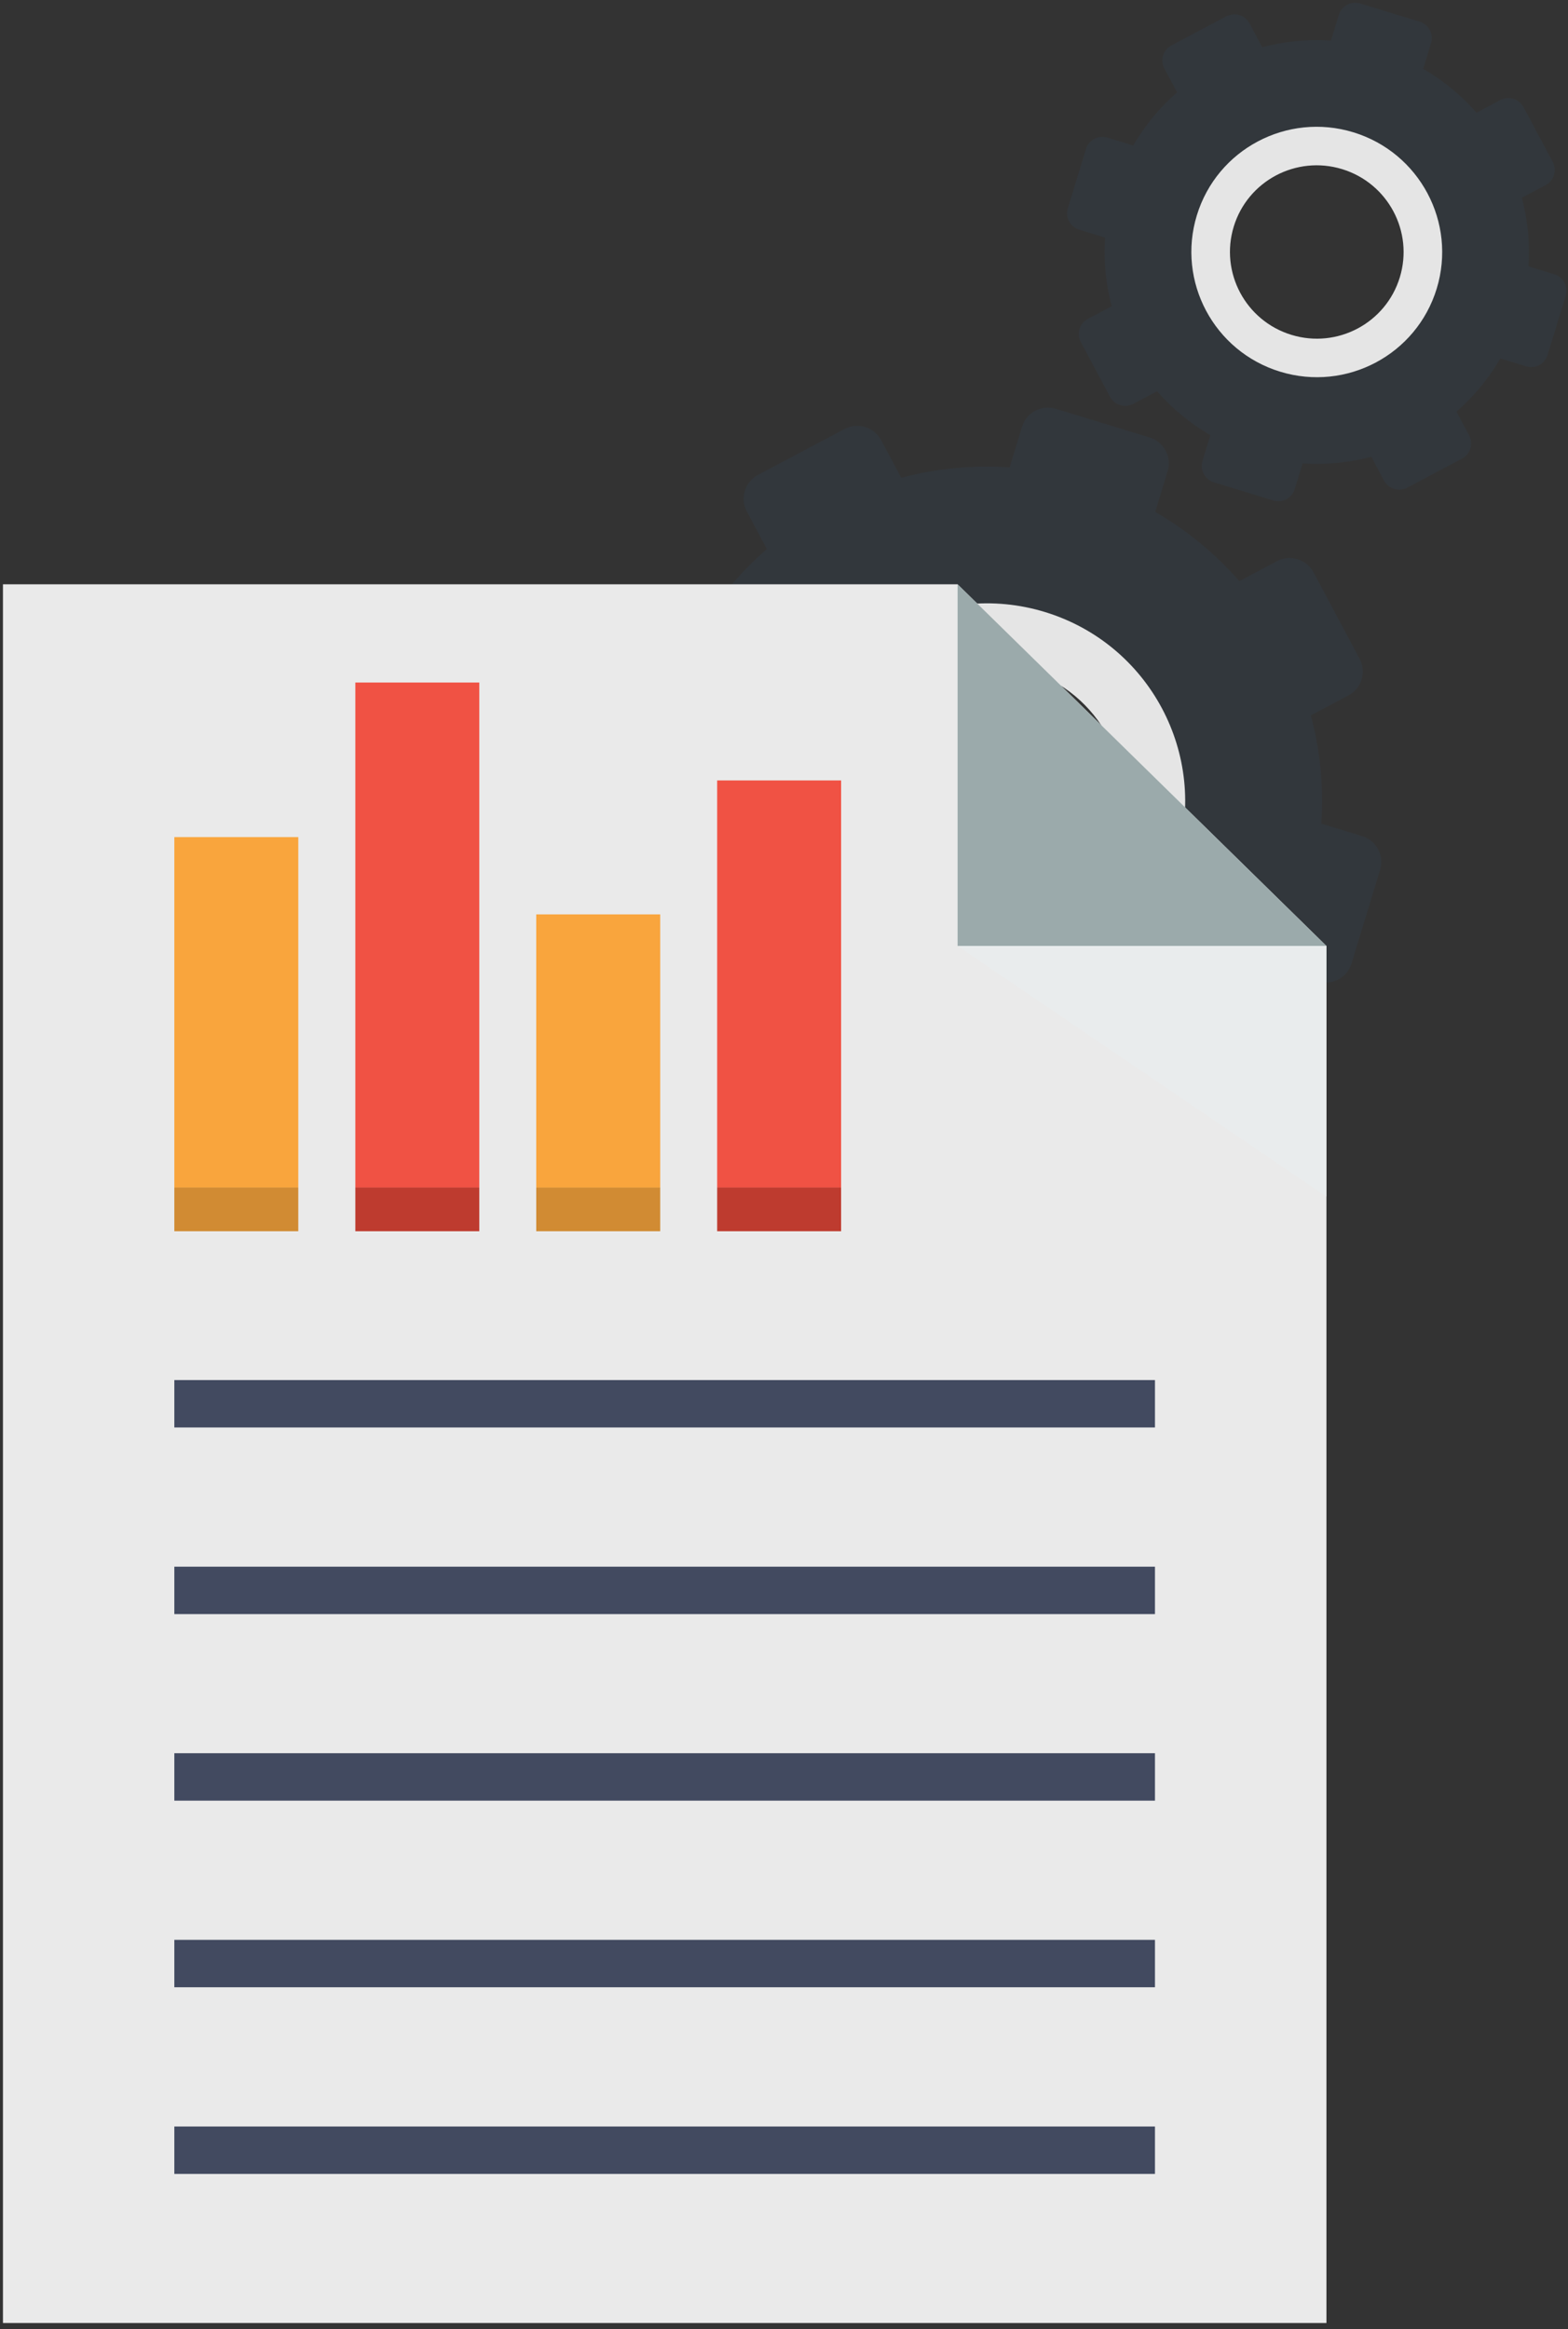
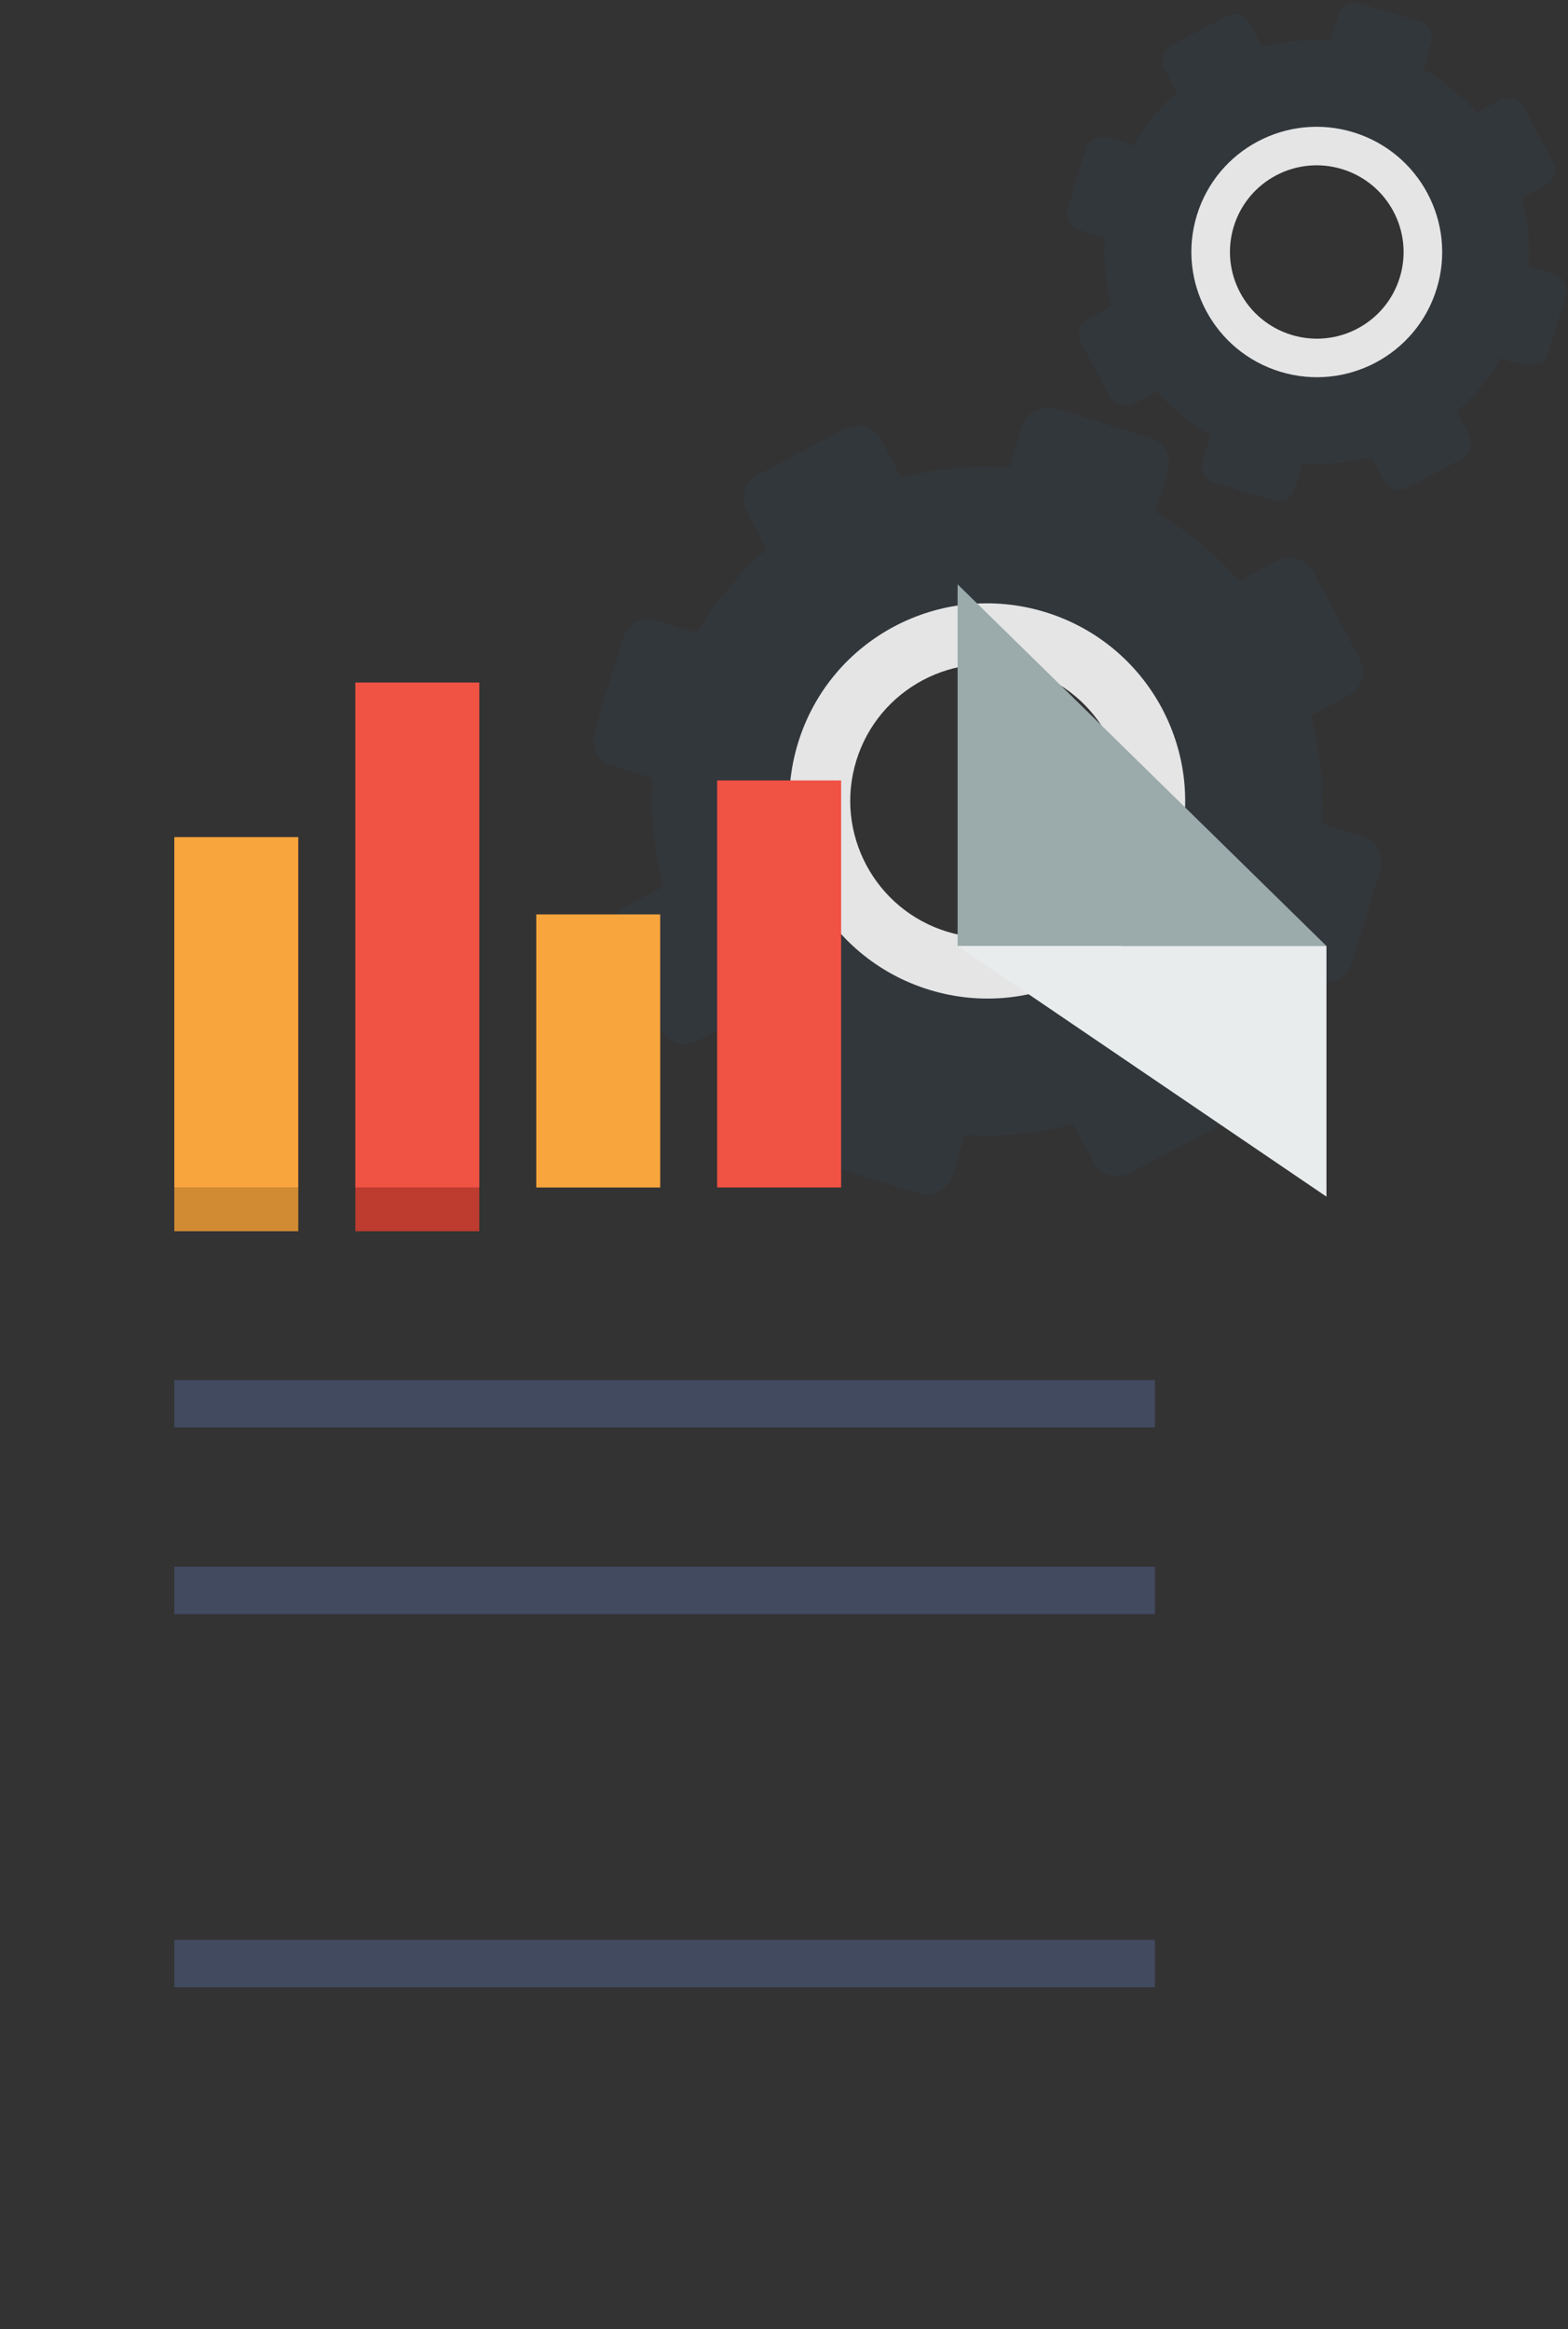
<svg xmlns="http://www.w3.org/2000/svg" width="171px" height="254px" viewBox="0 0 171 254" version="1.1">
  <rect x="0" y="0" width="171" height="254" fill="#333333" stroke="none" />
  <title>Group 23</title>
  <desc>Created with Sketch.</desc>
  <defs />
  <g id="Page-1" stroke="none" stroke-width="1" fill="none" fill-rule="evenodd">
    <g id="Desktop-HD" transform="translate(-972, -4912)" fill-rule="nonzero">
      <g id="Group-17" transform="translate(0, 3737)">
        <g id="Group-6">
          <g id="Group-9">
            <g id="Group-25">
              <g id="Group-39" transform="translate(298, 1168)">
                <g id="Group-23" transform="translate(674, 0)">
                  <g id="settings-(9)" transform="translate(107.862, 94.838) rotate(17) translate(-107.862, -94.838) translate(64.362, 51.338)">
                    <path d="M83.379,34.797 L78.735,34.797 C77.818,30.861 76.268,27.171 74.187,23.839 L77.471,20.562 C78.625,19.41 78.625,17.541 77.471,16.389 L69.912,8.845 C68.758,7.693 66.885,7.693 65.731,8.845 L62.447,12.123 C59.11,10.048 55.413,8.5 51.469,7.586 L51.469,2.951 C51.469,1.321 50.146,0 48.512,0 L37.822,0 C36.19,0 34.866,1.321 34.866,2.951 L34.866,7.586 C30.923,8.5 27.226,10.048 23.887,12.124 L20.604,8.847 C19.45,7.695 17.578,7.695 16.424,8.847 L8.864,16.391 C7.71,17.543 7.71,19.412 8.864,20.563 L12.148,23.841 C10.068,27.171 8.517,30.861 7.601,34.797 L2.957,34.797 C1.323,34.797 0,36.117 0,37.748 L0,48.417 C0,50.046 1.323,51.367 2.957,51.367 L7.601,51.367 C8.517,55.302 10.068,58.992 12.148,62.324 L8.864,65.6 C7.71,66.753 7.71,68.621 8.864,69.772 L16.424,77.317 C17.578,78.468 19.45,78.468 20.604,77.317 L23.888,74.039 C27.227,76.114 30.925,77.663 34.868,78.578 L34.868,83.212 C34.866,84.843 36.19,86.163 37.823,86.163 L48.514,86.163 C50.146,86.163 51.469,84.843 51.469,83.212 L51.469,78.578 C55.413,77.663 59.11,76.115 62.449,74.039 L65.733,77.317 C66.887,78.468 68.76,78.468 69.914,77.317 L77.473,69.772 C78.627,68.621 78.627,66.752 77.473,65.6 L74.189,62.323 C76.268,58.992 77.818,55.3 78.737,51.365 L83.381,51.365 C85.013,51.367 86.336,50.046 86.336,48.416 L86.336,37.746 C86.336,36.117 85.013,34.797 83.379,34.797 Z M43.168,57.995 C34.915,57.995 28.225,51.317 28.225,43.082 C28.225,34.845 34.915,28.169 43.168,28.169 C51.421,28.169 58.111,34.845 58.111,43.082 C58.111,51.317 51.421,57.995 43.168,57.995 Z" id="Shape" fill="#31475B" opacity="0.25" />
                    <path d="M43.168,21.541 C31.247,21.541 21.584,31.185 21.584,43.082 C21.584,54.979 31.247,64.623 43.168,64.623 C55.089,64.623 64.752,54.979 64.752,43.082 C64.752,31.185 55.089,21.541 43.168,21.541 Z M43.168,57.995 C34.915,57.995 28.225,51.317 28.225,43.082 C28.225,34.845 34.915,28.169 43.168,28.169 C51.421,28.169 58.111,34.845 58.111,43.082 C58.111,51.317 51.421,57.995 43.168,57.995 Z" id="Shape" fill="#E5E5E5" />
                  </g>
                  <g id="settings-(9)" transform="translate(143.683, 34.714) rotate(17) translate(-143.683, -34.714) translate(116.183, 7.214)">
-                     <path d="M52.834,22.049 L49.891,22.049 C49.311,19.556 48.328,17.217 47.01,15.106 L49.091,13.029 C49.822,12.299 49.822,11.115 49.091,10.385 L44.301,5.605 C43.57,4.875 42.383,4.875 41.652,5.605 L39.571,7.682 C37.456,6.367 35.113,5.386 32.614,4.807 L32.614,1.87 C32.614,0.837 31.776,0 30.741,0 L23.966,0 C22.932,0 22.094,0.837 22.094,1.87 L22.094,4.807 C19.595,5.386 17.252,6.367 15.136,7.683 L13.056,5.606 C12.325,4.876 11.138,4.876 10.407,5.606 L5.617,10.386 C4.886,11.116 4.886,12.3 5.617,13.03 L7.698,15.107 C6.38,17.217 5.397,19.556 4.816,22.049 L1.874,22.049 C0.839,22.049 0,22.886 0,23.919 L0,30.68 C0,31.712 0.839,32.549 1.874,32.549 L4.816,32.549 C5.397,35.043 6.38,37.381 7.698,39.493 L5.617,41.568 C4.886,42.299 4.886,43.483 5.617,44.212 L10.407,48.993 C11.138,49.722 12.325,49.722 13.056,48.993 L15.137,46.916 C17.253,48.23 19.596,49.212 22.095,49.792 L22.095,52.729 C22.094,53.762 22.932,54.599 23.967,54.599 L30.742,54.599 C31.776,54.599 32.614,53.762 32.614,52.729 L32.614,49.792 C35.113,49.212 37.456,48.232 39.572,46.916 L41.653,48.993 C42.384,49.722 43.571,49.722 44.302,48.993 L49.092,44.212 C49.823,43.483 49.823,42.298 49.092,41.568 L47.011,39.492 C48.328,37.381 49.311,35.042 49.893,32.548 L52.835,32.548 C53.869,32.549 54.708,31.712 54.708,30.679 L54.708,23.918 C54.708,22.886 53.869,22.049 52.834,22.049 Z M27.354,36.749 C22.124,36.749 17.885,32.518 17.885,27.299 C17.885,22.08 22.124,17.85 27.354,17.85 C32.584,17.85 36.823,22.08 36.823,27.299 C36.823,32.518 32.584,36.749 27.354,36.749 Z" id="Shape" fill="#31475B" opacity="0.25" />
+                     <path d="M52.834,22.049 L49.891,22.049 C49.311,19.556 48.328,17.217 47.01,15.106 L49.091,13.029 C49.822,12.299 49.822,11.115 49.091,10.385 L44.301,5.605 C43.57,4.875 42.383,4.875 41.652,5.605 L39.571,7.682 C37.456,6.367 35.113,5.386 32.614,4.807 L32.614,1.87 C32.614,0.837 31.776,0 30.741,0 L23.966,0 C22.932,0 22.094,0.837 22.094,1.87 L22.094,4.807 C19.595,5.386 17.252,6.367 15.136,7.683 L13.056,5.606 C12.325,4.876 11.138,4.876 10.407,5.606 L5.617,10.386 C4.886,11.116 4.886,12.3 5.617,13.03 L7.698,15.107 C6.38,17.217 5.397,19.556 4.816,22.049 L1.874,22.049 C0.839,22.049 0,22.886 0,23.919 L0,30.68 C0,31.712 0.839,32.549 1.874,32.549 L4.816,32.549 C5.397,35.043 6.38,37.381 7.698,39.493 L5.617,41.568 C4.886,42.299 4.886,43.483 5.617,44.212 L10.407,48.993 C11.138,49.722 12.325,49.722 13.056,48.993 L15.137,46.916 C17.253,48.23 19.596,49.212 22.095,49.792 L22.095,52.729 C22.094,53.762 22.932,54.599 23.967,54.599 L30.742,54.599 C31.776,54.599 32.614,53.762 32.614,52.729 L32.614,49.792 C35.113,49.212 37.456,48.232 39.572,46.916 L41.653,48.993 C42.384,49.722 43.571,49.722 44.302,48.993 L49.092,44.212 C49.823,43.483 49.823,42.298 49.092,41.568 L47.011,39.492 C48.328,37.381 49.311,35.042 49.893,32.548 C53.869,32.549 54.708,31.712 54.708,30.679 L54.708,23.918 C54.708,22.886 53.869,22.049 52.834,22.049 Z M27.354,36.749 C22.124,36.749 17.885,32.518 17.885,27.299 C17.885,22.08 22.124,17.85 27.354,17.85 C32.584,17.85 36.823,22.08 36.823,27.299 C36.823,32.518 32.584,36.749 27.354,36.749 Z" id="Shape" fill="#31475B" opacity="0.25" />
                    <path d="M27.354,13.65 C19.8,13.65 13.677,19.76 13.677,27.299 C13.677,34.838 19.8,40.949 27.354,40.949 C34.908,40.949 41.031,34.838 41.031,27.299 C41.031,19.76 34.908,13.65 27.354,13.65 Z M27.354,36.749 C22.124,36.749 17.885,32.518 17.885,27.299 C17.885,22.08 22.124,17.85 27.354,17.85 C32.584,17.85 36.823,22.08 36.823,27.299 C36.823,32.518 32.584,36.749 27.354,36.749 Z" id="Shape" fill="#E5E5E5" />
                  </g>
                  <g id="analytics-(12)" transform="translate(0, 70.719)">
-                     <polygon id="Shape" fill="#EAEAEA" points="104.433 0 0.322 0 0.322 189.598 144.657 189.598 144.657 39.436" />
                    <polygon id="Shape" fill="#9BAAAB" points="104.433 39.436 144.657 39.436 104.433 0" />
                    <polygon id="Shape" fill="#E9ECED" points="144.657 39.436 104.433 39.436 144.657 66.771" />
                    <g id="Group" transform="translate(18.901, 86.405)" fill="#424A60">
                      <rect id="Rectangle-path" x="0.11" y="0.367" width="106.945" height="5.17" />
                      <rect id="Rectangle-path" x="0.11" y="20.718" width="106.945" height="5.17" />
-                       <rect id="Rectangle-path" x="0.11" y="41.06" width="106.945" height="5.17" />
                      <rect id="Rectangle-path" x="0.11" y="61.41" width="106.945" height="5.17" />
-                       <rect id="Rectangle-path" x="0.11" y="81.764" width="106.945" height="5.17" />
                    </g>
                    <rect id="Rectangle-path" fill="#D18B33" x="19.011" y="65.767" width="13.519" height="4.775" />
                    <rect id="Rectangle-path" fill="#F9A53D" x="19.011" y="27.565" width="13.519" height="38.204" />
                    <rect id="Rectangle-path" fill="#BE3B2F" x="38.751" y="65.767" width="13.519" height="4.775" />
                    <rect id="Rectangle-path" fill="#F05244" x="38.751" y="10.71" width="13.519" height="55.058" />
-                     <rect id="Rectangle-path" fill="#D18B33" x="58.481" y="65.767" width="13.519" height="4.775" />
                    <rect id="Rectangle-path" fill="#F9A53D" x="58.481" y="35.992" width="13.519" height="29.783" />
-                     <rect id="Rectangle-path" fill="#BE3B2F" x="78.211" y="65.767" width="13.519" height="4.775" />
                    <rect id="Rectangle-path" fill="#F05244" x="78.211" y="21.385" width="13.519" height="44.384" />
                  </g>
                </g>
              </g>
            </g>
          </g>
        </g>
      </g>
    </g>
  </g>
</svg>